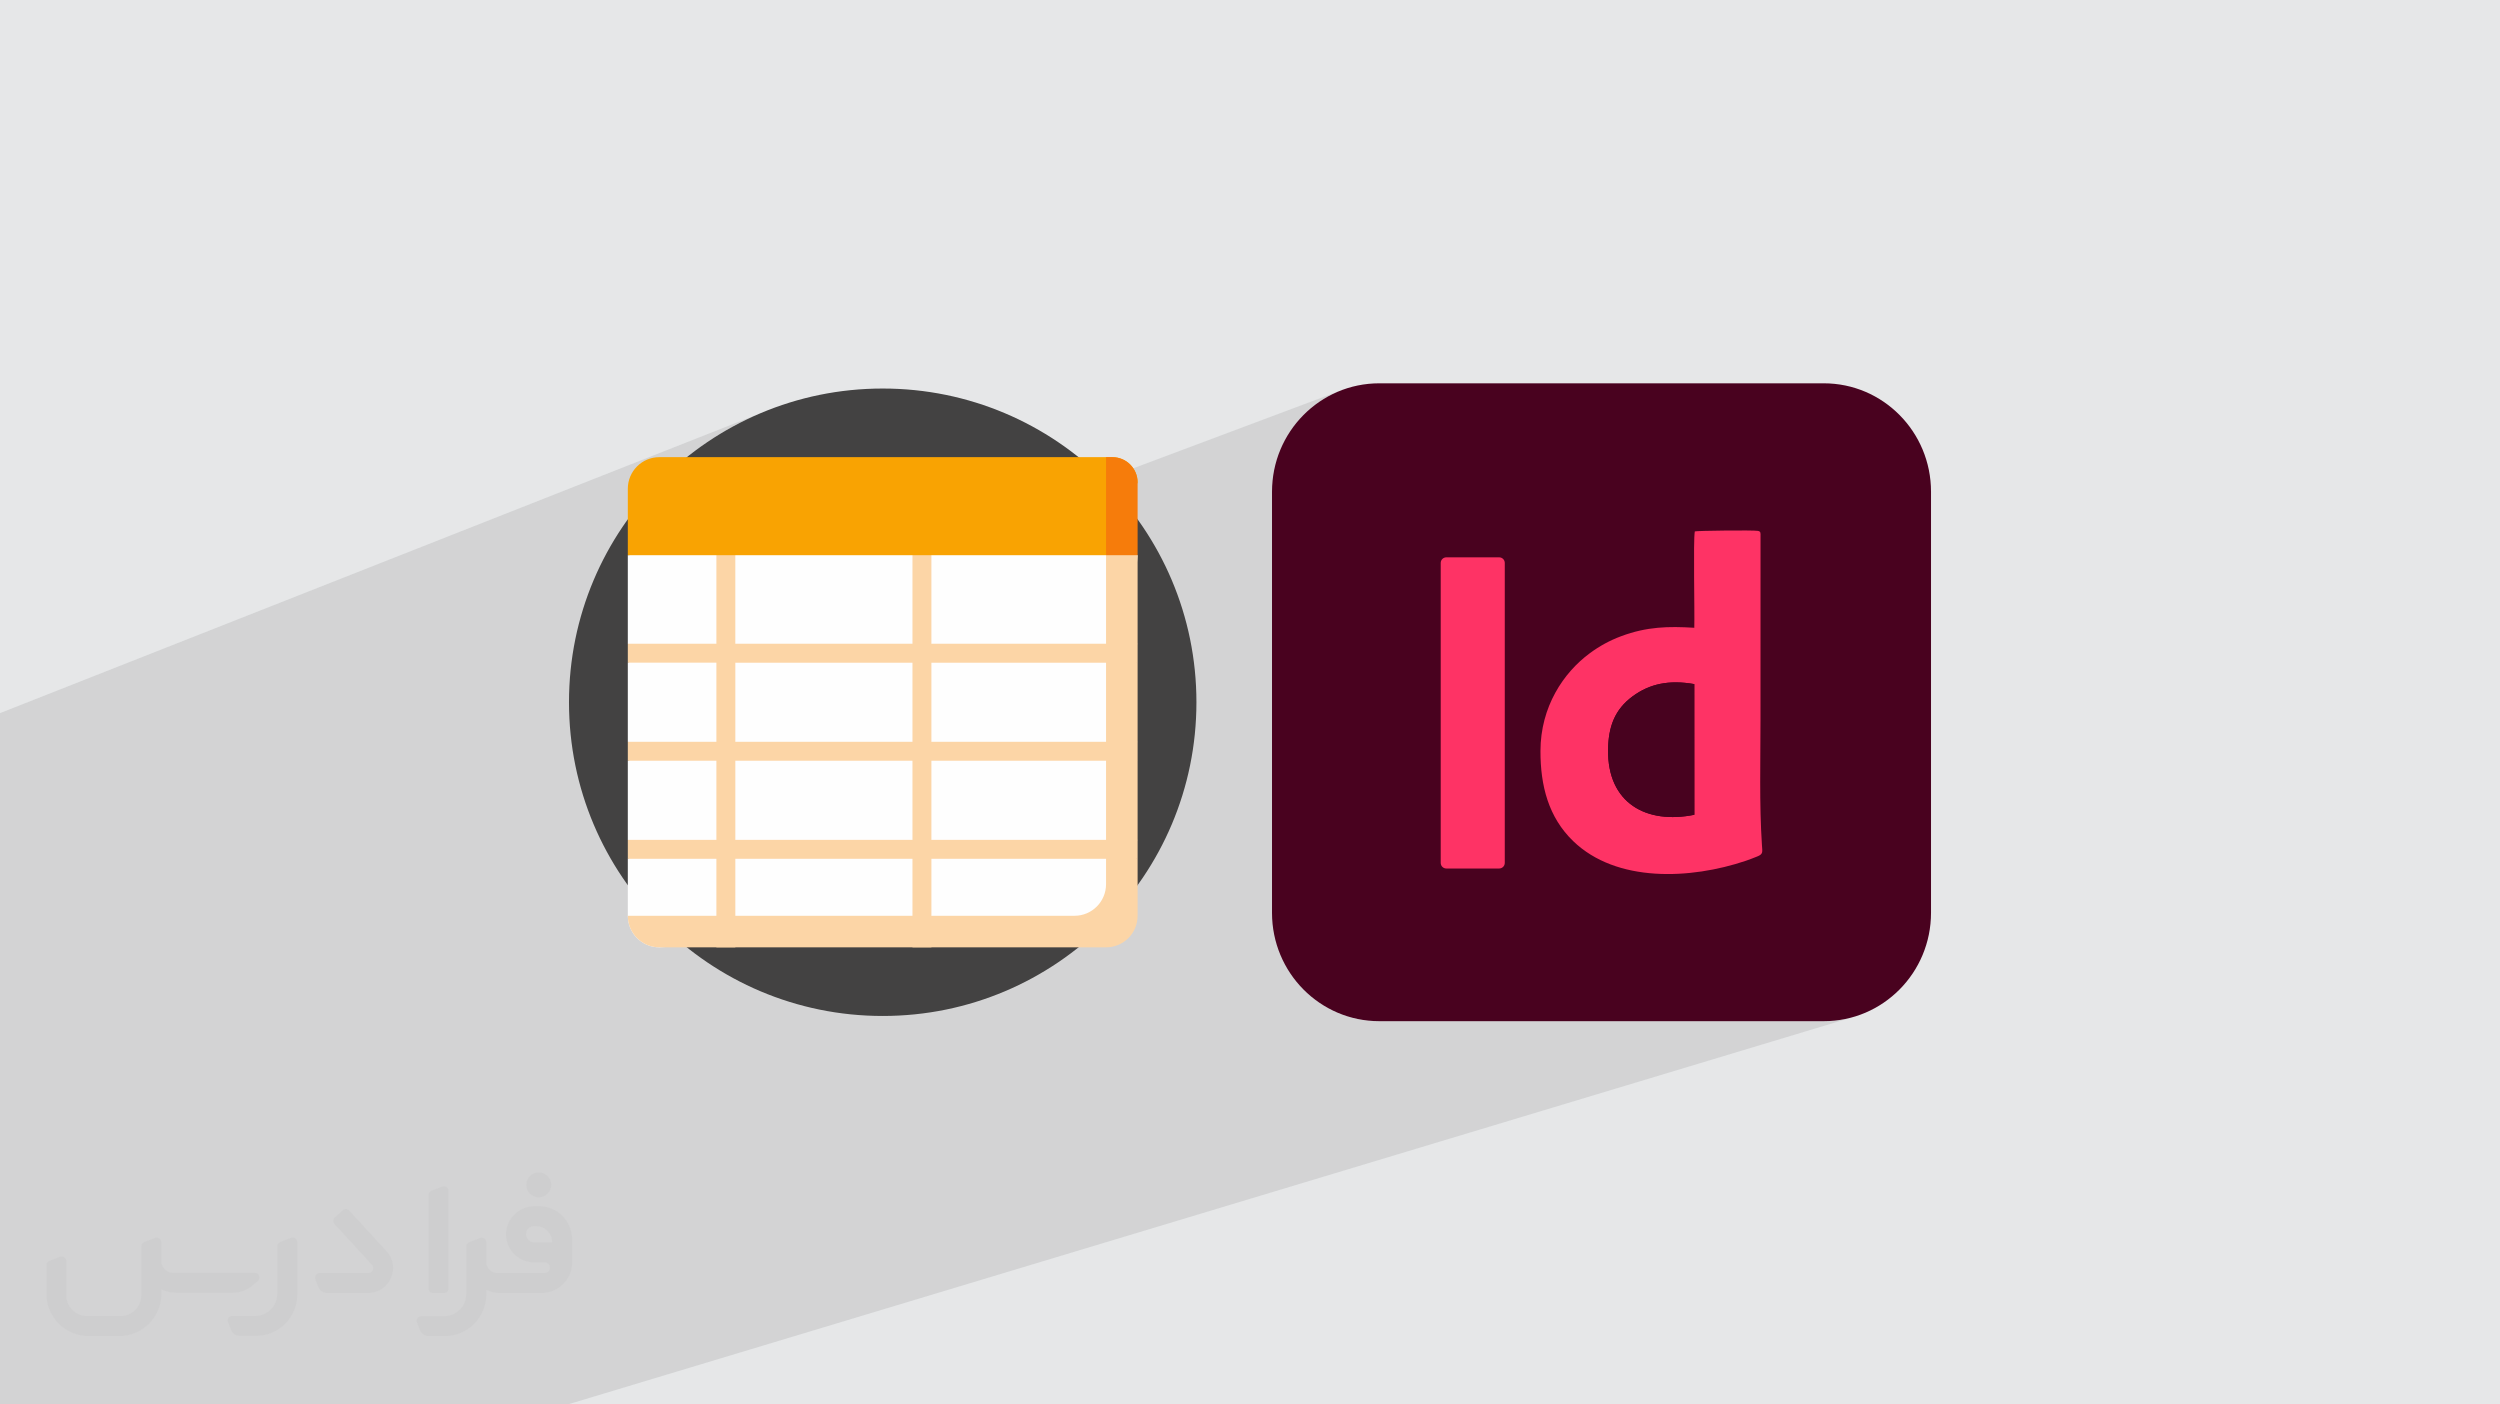
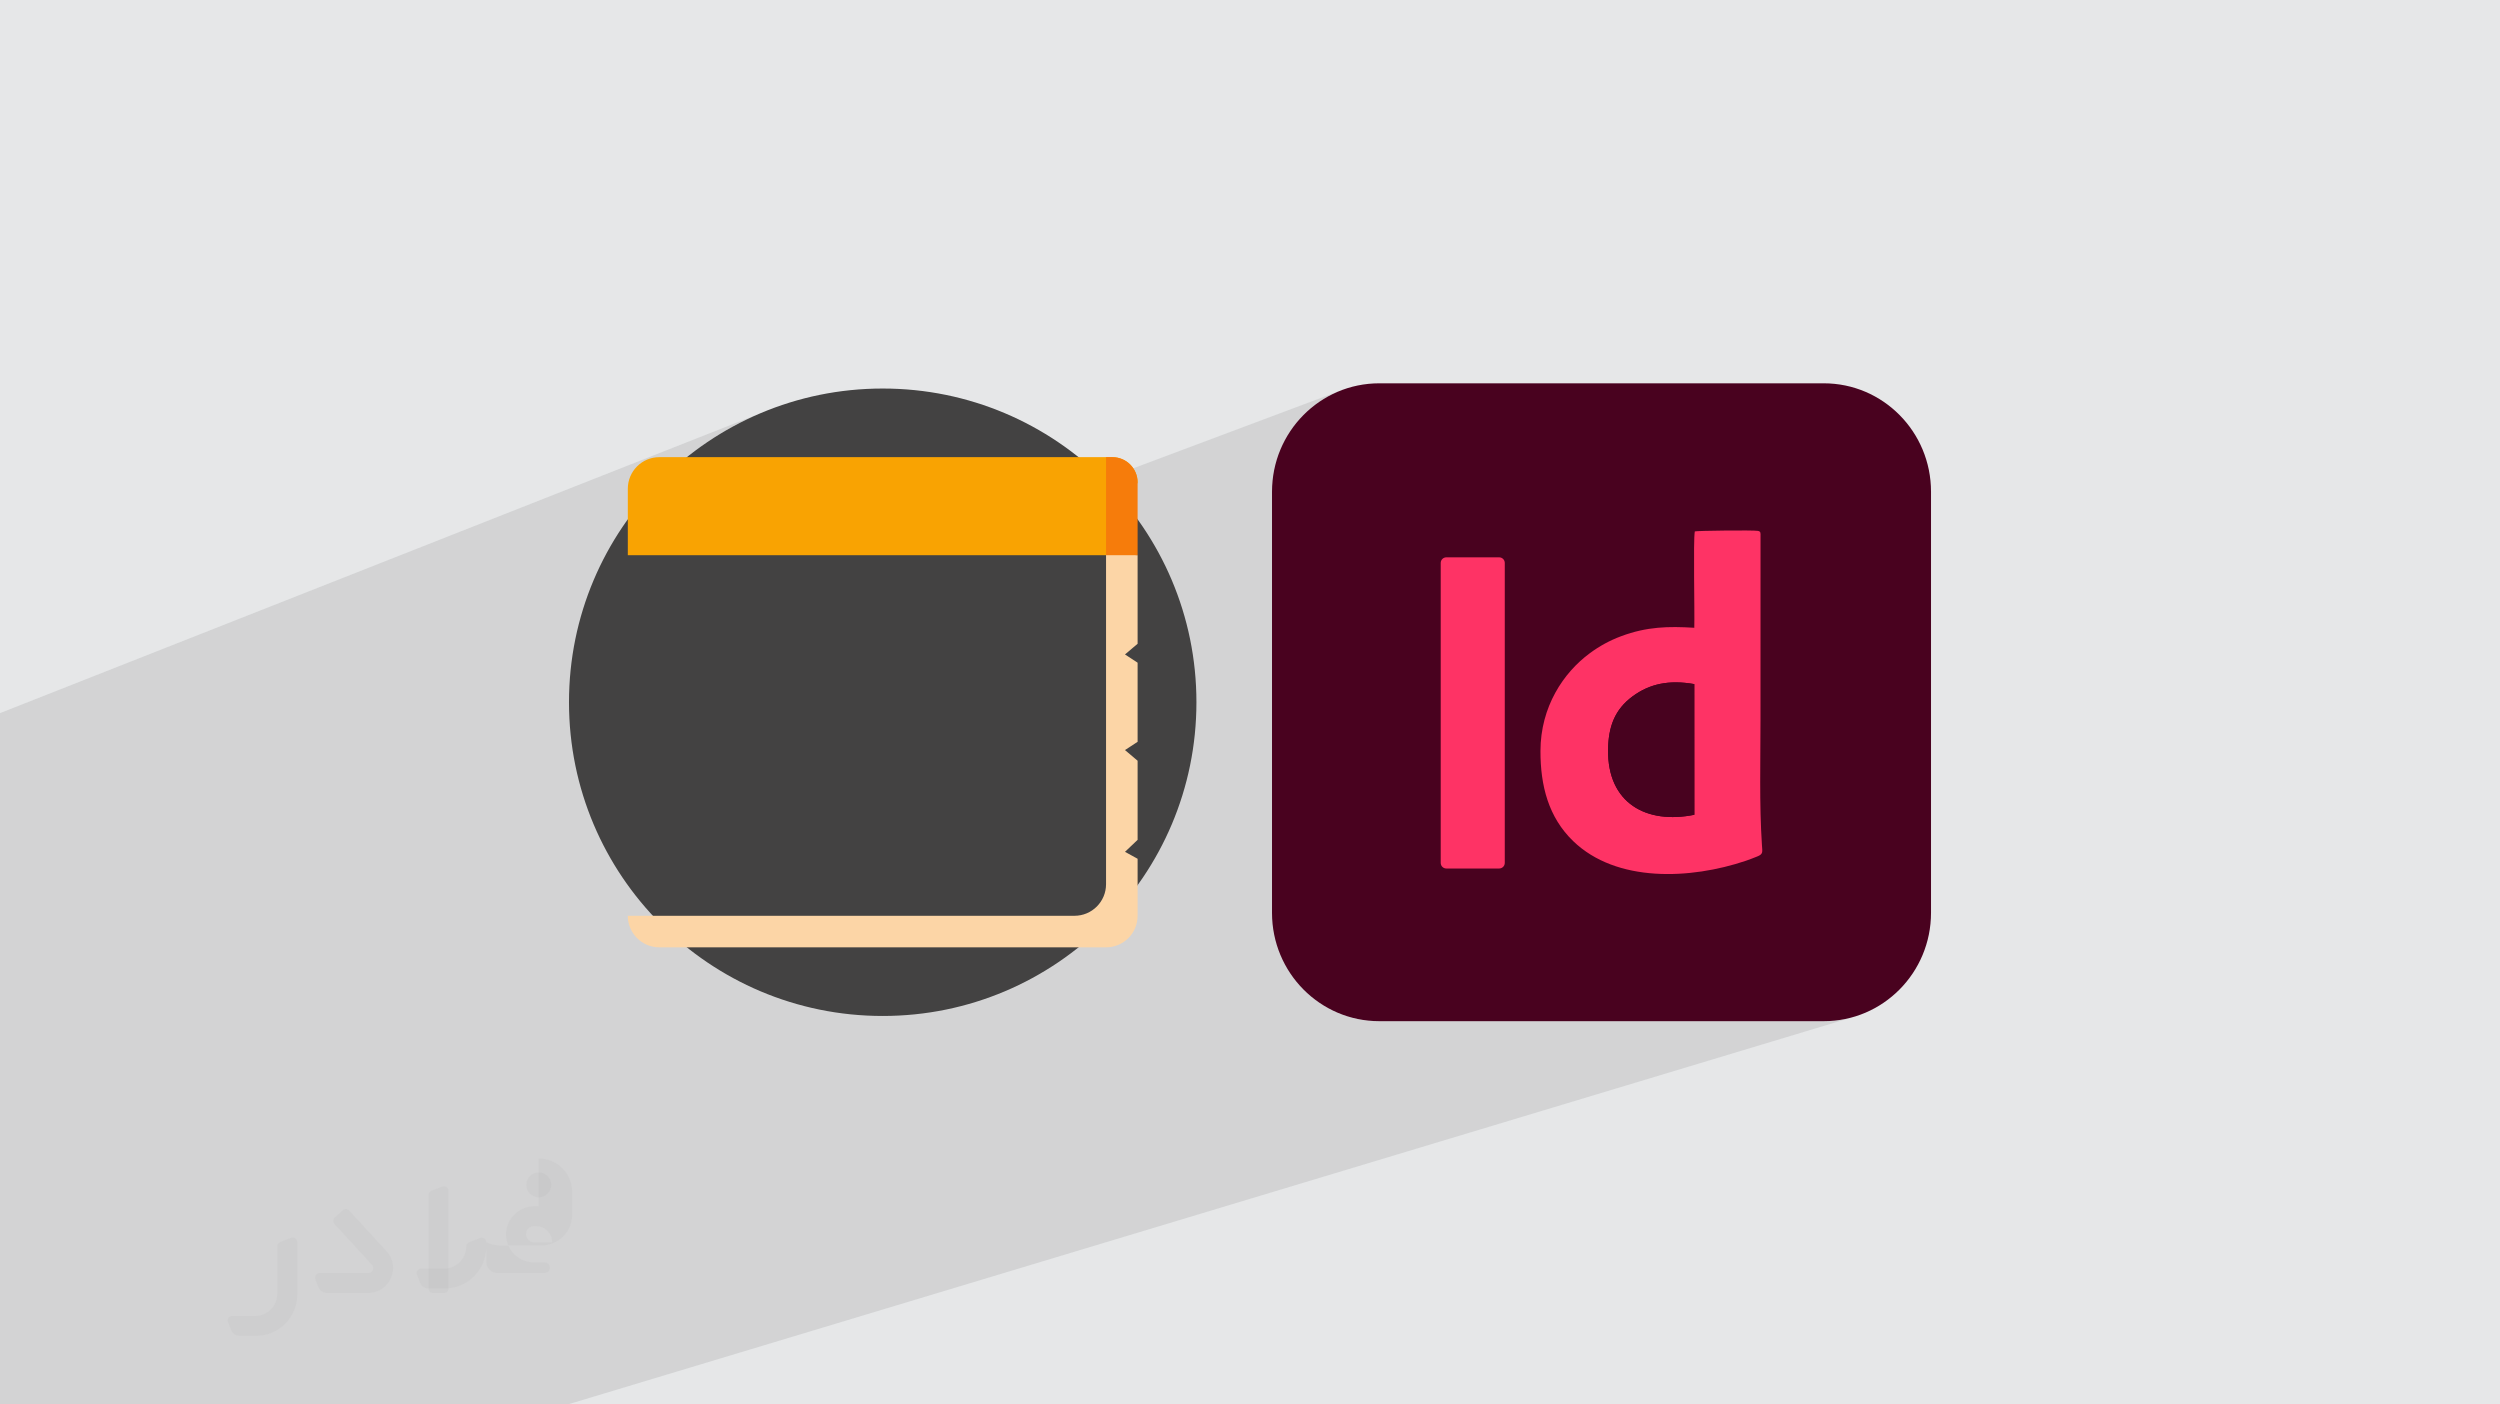
<svg xmlns="http://www.w3.org/2000/svg" xml:space="preserve" width="94.192mm" height="52.917mm" version="1.0" style="shape-rendering:geometricPrecision; text-rendering:geometricPrecision; image-rendering:optimizeQuality; fill-rule:evenodd; clip-rule:evenodd" viewBox="0 0 9419.16 5291.66">
  <defs>
    <style type="text/css">
   
    .fil4 {fill:#48021F}
    .fil2 {fill:#49021F}
    .fil0 {fill:#E6E7E8}
    .fil3 {fill:#FE3365}
    .fil5 {fill:#434242;fill-rule:nonzero}
    .fil9 {fill:#F67C0B;fill-rule:nonzero}
    .fil8 {fill:#F9A302;fill-rule:nonzero}
    .fil7 {fill:#FCD5A6;fill-rule:nonzero}
    .fil6 {fill:#FEFEFE;fill-rule:nonzero}
    .fil10 {fill:#373435;fill-rule:nonzero;fill-opacity:0.031}
    .fil1 {fill:#2B2A29;fill-opacity:0.102}
   
  </style>
  </defs>
  <g id="Layer_x0020_1">
    <polygon class="fil0" points="-0,0 9419.16,0 9419.16,5291.66 -0,5291.66 " />
    <path class="fil1" d="M4167.22 1731.35l23.78 -8.96 -23.78 8.96 0 38.89 23.78 -47.85 -23.78 47.85 0 32.6 890.48 -333.88 -18.35 7.31 -17.9 8.18 -17.42 9.01 -16.93 9.84 -16.4 10.62 -15.84 11.38 -15.27 12.12 -5.89 5.16 262.91 -98.4 0.03 0 -262.96 98.42 -8.75 7.66 -14.04 13.52 -13.38 14.18 -12.71 14.81 -12 15.43 -11.27 16 -10.51 16.57 -9.73 17.1 -8.93 17.6 -8.09 18.08 -7.24 18.54 -6.36 18.97 -5.44 19.38 -4.52 19.75 -3.55 20.1 -2.57 20.43 -1.56 20.73 -0.53 21.01 0 479.73 648.54 -230.7 3.96 -1.23 4.25 -0.43 0.04 0 199.08 0 4.26 0.43 3.97 1.23 3.59 1.95 3.12 2.58 2.58 3.13 1.94 3.59 1.23 3.96 0.43 4.25 -876.99 309.79 876.99 -309.79 0 131.77 715.97 -250.59 0.03 0.03 0.04 0 3.21 -0.49 7.6 -0.49 11.39 -0.48 14.56 -0.44 17.12 -0.41 19.09 -0.37 20.44 -0.32 21.18 -0.25 21.33 -0.19 20.86 -0.1 19.78 -0.01 18.1 0.09 15.81 0.19 12.91 0.31 9.41 0.44 5.3 0.58 3.51 1.03 2.53 1.39 1.71 1.79 1.05 2.24 0.54 2.73 0.19 3.25 -0.01 3.83 -0.06 4.44 -0.13 688.98 -0.01 14.71 -0.04 14.74 -0.06 14.77 -0.07 14.79 -0.09 14.82 -0.1 14.84 -0.1 14.86 -0.11 14.87 -0.11 14.89 -0.1 14.9 -0.09 14.92 -0.08 14.91 -0.07 14.93 -0.04 14.92 -0.03 14.93 0.01 14.93 0.03 14.92 0.06 14.92 0.11 14.91 0.14 14.89 0.19 14.89 0.23 14.87 0.29 14.85 0.34 14.83 0.4 14.81 0.47 14.79 0.53 14.76 0.6 14.73 0.67 14.7 0.75 14.67 0.83 14.63 0.91 14.59 0.67 8.92 0.51 7.42 0.02 6.15 -0.82 5.13 -2 4.34 -3.53 3.8 -5.4 3.5 -7.61 3.43 -5.26 2.08 -5.3 2.09 -5.31 2.08 -5.33 2.07 -5.35 2.03 -5.35 1.99 -5.35 1.92 -5.34 1.84 -19.71 6.41 -663.05 211.17 -213.92 386.72 1190.32 0 20.79 -0.53 20.52 -1.58 20.23 -2.6 19.9 -3.59 19.55 -4.56 19.17 -5.5 -1560.46 470.28 -548.88 992.26 548.88 -992.26 -35.26 10.63 -559.65 981.63 559.65 -981.63 -2929.49 882.87 -49.08 98.76 49.08 -98.76 -327.7 98.76 -52.45 0 -1483.04 0 -456.89 0 -0.36 0 -6.72 0 -97.46 0 -41.63 0 0 -152.43 0 -30.03 0 -13.13 0 -85.58 0 -27.28 0 -34.03 0 -44.48 0 -32.15 0 -12.42 0 -19.52 0 -0.04 0 -32.96 0 -5.77 0 -55.5 0 -23.41 0 -0.03 0 -27.37 0 -0.03 0 -11.65 0 -0.03 0 -2.59 0 -37.64 0 -25.91 0 -74.17 0 -26.76 0 -26.45 0 -47.21 0 -64.84 0 -22.46 0 -0.01 0 -3.56 0 -26.54 0 -20.17 0 -3.89 0 -12.96 0 -13.02 0 -38.55 0 -0.01 0 -0.03 0 -29.5 0 -83.88 0 -5.58 0 -10.66 0 -8.36 0 -14.62 0 -41.86 0 -4.48 0 -0.01 0 -1.09 0 -13.81 0 -3.71 0 -11.85 0 -27.31 0 -20.68 0 -94.33 0 -90.12 0 -3.44 0 -23.6 0 -41.23 0 -23.74 0 -20.78 0 -0.73 0 -38.2 0 -8.18 0 -0.17 0 -92.05 0 -66.12 0 -24.66 0 -43.18 0 -0.02 0 -23.77 0 -15.97 0 -29.38 0 -4.26 0 -14.26 0 -8 0 -19.85 0 -154.71 0 -20.2 0 -95.52 0 -234.59 0 -75.8 0 -5.95 2919.35 -1151.29 -53.68 21.17 -52.36 23.67 -50.96 26.1 -49.5 28.46 -47.96 30.75 -46.34 32.95 -44.65 35.09 -42.89 37.15 -41.05 39.14 -39.14 41.05 -37.15 42.89 -35.09 44.65 -13.19 18.55 0 134.6 333.66 -25.67 0.03 -0.01 71.35 -5.49 0 0.01 555.33 -42.72 47.88 3.68 793.58 -299.18 0 8.96zm782.05 2030.59l927.34 -295.35 -217.16 380.89 21.53 0 213.92 -386.72 -18.29 5.83 -217.16 380.89 -462.84 0 -20.79 -0.53 -20.52 -1.58 -20.22 -2.6 -19.9 -3.59 -19.55 -4.56 -19.18 -5.5 -18.77 -6.42 -18.35 -7.31 -17.9 -8.18 -17.43 -9.01 -16.92 -9.84 -16.4 -10.62 -15.84 -11.38 -5.57 -4.42zm-2.31 -1.84l0.01 0 931.47 -296.72 0 -0.01 -931.48 296.73zm931.48 -296.72l0 0.01 17.25 -5.5 -17.25 5.49zm-3108.01 -1402.78l-0.04 0.01 0.02 0 0.02 -0.01zm2899.06 271.69l0 0.01 954.13 -332.08 -954.13 332.07zm568.46 508.3l0 0.01 395 -130.71 -395 130.7zm0 0.01l0 -0.01 -5.49 1.82 -101.15 177.42 101.15 -177.42 -167.27 55.35 172.76 -57.16zm-198.78 340.84l-135.48 237.64 135.48 -237.64z" />
    <g id="_1688256440544">
      <g>
        <path class="fil2" d="M5196.61 1444.18l1674.69 0c223.15,0 404.11,182.83 404.11,408.28l0 1586.74c0,225.45 -180.95,408.28 -404.11,408.28l-1674.69 0c-223.15,0 -404.11,-182.83 -404.11,-408.28l0 -1586.74c0,-225.45 180.99,-408.28 404.14,-408.28l-0.03 0z" />
        <path class="fil3" d="M6383.55 2577.41l0.18 492.34c-180.43,36.68 -327.59,-43.13 -325.06,-245.03 1.07,-86.53 25.04,-151.8 92.85,-201.51 63.81,-46.79 136.14,-62.42 231.99,-45.75l0 0 0.04 -0.05zm1.91 -575.28c-6.33,33.12 -0.13,299.7 -1.94,363.13 -97.34,-6.1 -178.79,-4.29 -274.72,31.42 -44.25,16.46 -82.38,37.47 -119.12,64.56 -98.92,73.03 -185.55,201.24 -185.75,368.54 -0.14,131.02 30.34,249.46 123.23,339.19 163.28,157.71 442.37,144.35 650.5,74.21 14.23,-4.8 28.6,-10.58 42.59,-16.1 23.55,-9.29 19.83,-16.67 18.16,-42.69 -10.2,-155.46 -5.46,-317.75 -5.46,-474.49l0.13 -688.98c0.07,-12.7 1.33,-18.4 -9.46,-20.7 -16.22,-3.45 -233.74,-0.7 -238.09,1.94l-0.04 0 -0.03 -0.03z" />
        <path class="fil4" d="M6383.55 2577.41c-95.85,-16.66 -168.17,-1.03 -231.99,45.75 -67.81,49.72 -91.79,115.03 -92.89,201.52 -2.58,201.93 144.62,281.71 325.06,245.07l-0.18 -492.34 0 0z" />
        <path class="fil3" d="M5449.29 2099.83l199.08 0c11.69,0 21.12,9.47 21.12,21.12l0 1130.17c0,11.66 -9.47,21.12 -21.12,21.12l-199.12 0c-11.66,0 -21.12,-9.47 -21.12,-21.12l0 -1130.17c0,-11.69 9.47,-21.12 21.12,-21.12l0.04 0z" />
      </g>
      <g>
        <circle class="fil5" cx="3325.76" cy="2645.83" r="1181.99" />
-         <path class="fil6" d="M2365.39 2091.77l0 333.7 47.56 37.95 -47.56 33.39 0 298.03 95.13 31.1 -95.13 40.25 0 298.03 47.56 40.66 -47.56 30.69 0 214.78c0,65.68 53.24,118.92 118.91,118.92l1682.92 -93.36 118.92 -1384.14 -960.38 -73.88 -960.37 73.88z" />
        <path class="fil7" d="M4167.22 2082.62l0 1248.82c0,65.68 -53.24,118.92 -118.91,118.92l-1682.92 0c0,65.67 53.24,118.91 118.91,118.91l1682.93 0c65.67,0 118.91,-53.24 118.91,-118.92l0 -214.79 -47.57 -26.16 47.57 -45.18 0 -298.03 -47.57 -40.24 47.57 -31.11 0 -298.02 -47.57 -31.14 47.57 -40.21 0 -333.7 -118.92 -9.15z" />
-         <path class="fil7" d="M4286.14 3164.22l-776.96 0 0 -298.03 776.96 0 0 -71.35 -776.96 0 0 -298.02 776.96 0 0 -71.35 -776.96 0 0 -393.47 -71.35 -5.49 0 398.95 -667.4 0 0 -364.86 -71.35 5.49 0 359.37 -333.69 0 0 71.35 333.7 0 0 298.03 -333.7 0 0 71.35 333.7 0 0 298.03 -333.7 0 0 71.34 333.7 0 0 333.71 71.35 0 0 -333.71 667.4 0 0 333.71 71.35 0 0 -333.71 776.95 0 0 -71.34zm-848.3 0l-667.41 0 0 -298.03 667.4 0 0 298.03 0.01 0zm0 -369.37l-667.41 0 0 -298.02 667.4 0 0 298.02 0.01 0z" />
        <path class="fil8" d="M4286.14 1817.52c0,-52.54 -42.6,-95.13 -95.14,-95.13l-1706.7 0c-65.67,0 -118.91,53.24 -118.91,118.91l0 250.47 1801.83 0 118.92 -274.25z" />
        <path class="fil9" d="M4191 1722.39l-23.78 0 0 369.38 118.92 0 0 -274.25c0,-52.54 -42.6,-95.13 -95.14,-95.13l0 0z" />
      </g>
    </g>
    <g id="_1687817475552">
      <path class="fil10" d="M1119.97 4680.19l0 197.33c0,20.44 -3.75,40.88 -11.68,59.65 -7.93,18.77 -19.19,36.3 -33.79,50.48 -14.6,14.6 -31.7,25.86 -50.48,33.79 -18.77,7.93 -39.21,11.68 -59.65,11.68l-60.91 0c-7.09,0 -14.18,-2.08 -20.02,-6.26 -5.84,-4.17 -10.43,-9.59 -12.94,-16.27l-11.26 -29.2c-0.83,-2.5 -1.25,-5.42 -1.25,-8.34 0,-2.92 1.25,-5.43 2.92,-7.93 1.67,-2.5 3.75,-4.17 6.26,-5.42 2.5,-1.25 5.42,-2.09 7.92,-1.67l86.36 0c22.11,0 42.97,-8.76 58.82,-24.61 15.43,-15.44 24.19,-36.71 24.19,-58.82l0 -179.39c0,-3.34 1.26,-6.67 3.34,-9.59 2.09,-2.92 5.01,-5.01 7.93,-6.26l40.88 -15.85c2.5,-0.84 5.42,-1.25 8.34,-0.84 2.92,0.42 5.43,1.26 7.51,2.92 2.09,1.67 4.18,3.76 5.43,6.26 1.25,2.92 2.08,5.84 2.08,8.34z" />
-       <path class="fil10" d="M2029.83 4544.2l-15.02 0c-59.66,0 -109.3,48.8 -108.47,108.04 0.42,27.54 12.1,54.24 31.71,73.43 19.6,19.6 46.3,30.45 74.25,30.45l39.63 0c5.43,0 10.43,2.08 14.19,5.84 3.75,3.75 5.84,8.76 5.84,14.18 0,5.43 -2.09,10.43 -5.84,14.19 -3.76,3.75 -8.76,5.84 -14.19,5.84l-179.38 0c-10.85,0 -20.86,-4.59 -28.37,-12.1 -7.51,-7.51 -11.68,-17.94 -12.1,-28.37l0 -75.09c0,-2.92 -0.83,-5.42 -2.08,-7.93 -1.25,-2.5 -3.34,-4.58 -5.43,-6.25 -2.08,-1.67 -5,-2.51 -7.51,-2.92 -2.92,-0.42 -5.42,0 -8.34,0.83l-41.3 15.85c-2.92,1.25 -5.84,3.34 -7.93,6.26 -2.08,2.92 -2.92,6.26 -2.92,9.59l0 179.39c0,22.11 -8.76,43.39 -24.19,58.82 -15.44,15.44 -36.71,24.61 -58.82,24.61l-86.77 0.01c-2.92,0 -5.43,0.83 -7.93,2.08 -2.5,1.25 -4.59,3.34 -6.26,5.43 -1.66,2.5 -2.5,5 -2.92,7.51 -0.41,2.92 0,5.42 1.26,8.34l11.26 29.2c2.5,6.68 7.09,12.52 12.93,16.69 5.84,4.17 12.93,6.26 20.03,5.84l60.9 0c41.3,0 80.93,-16.27 110.14,-45.89 29.2,-29.2 45.88,-68.84 45.88,-110.14l0 -18.35c15.86,7.92 33.38,12.1 50.9,12.1l157.27 0c30.46,0 60.08,-12.1 81.77,-33.79 21.69,-21.7 33.79,-50.9 33.79,-81.77l0 -85.94c0,-33.37 -13.35,-65.49 -36.71,-89.27 -23.78,-23.78 -55.9,-36.71 -89.27,-36.71zm50.47 136.41l-66.74 0c-7.93,0 -15.44,-2.5 -21.28,-7.92 -5.84,-5.43 -9.6,-12.52 -10.43,-20.45 0,-4.17 0.42,-8.76 2.08,-12.93 1.67,-4.17 3.76,-7.92 6.68,-10.84 5.84,-5.43 13.77,-8.77 21.69,-8.77l7.1 0c16.27,0 31.7,6.26 42.96,17.94 11.68,11.27 17.94,26.7 17.94,42.97z" />
+       <path class="fil10" d="M2029.83 4544.2l-15.02 0c-59.66,0 -109.3,48.8 -108.47,108.04 0.42,27.54 12.1,54.24 31.71,73.43 19.6,19.6 46.3,30.45 74.25,30.45l39.63 0c5.43,0 10.43,2.08 14.19,5.84 3.75,3.75 5.84,8.76 5.84,14.18 0,5.43 -2.09,10.43 -5.84,14.19 -3.76,3.75 -8.76,5.84 -14.19,5.84l-179.38 0c-10.85,0 -20.86,-4.59 -28.37,-12.1 -7.51,-7.51 -11.68,-17.94 -12.1,-28.37l0 -75.09c0,-2.92 -0.83,-5.42 -2.08,-7.93 -1.25,-2.5 -3.34,-4.58 -5.43,-6.25 -2.08,-1.67 -5,-2.51 -7.51,-2.92 -2.92,-0.42 -5.42,0 -8.34,0.83l-41.3 15.85c-2.92,1.25 -5.84,3.34 -7.93,6.26 -2.08,2.92 -2.92,6.26 -2.92,9.59c0,22.11 -8.76,43.39 -24.19,58.82 -15.44,15.44 -36.71,24.61 -58.82,24.61l-86.77 0.01c-2.92,0 -5.43,0.83 -7.93,2.08 -2.5,1.25 -4.59,3.34 -6.26,5.43 -1.66,2.5 -2.5,5 -2.92,7.51 -0.41,2.92 0,5.42 1.26,8.34l11.26 29.2c2.5,6.68 7.09,12.52 12.93,16.69 5.84,4.17 12.93,6.26 20.03,5.84l60.9 0c41.3,0 80.93,-16.27 110.14,-45.89 29.2,-29.2 45.88,-68.84 45.88,-110.14l0 -18.35c15.86,7.92 33.38,12.1 50.9,12.1l157.27 0c30.46,0 60.08,-12.1 81.77,-33.79 21.69,-21.7 33.79,-50.9 33.79,-81.77l0 -85.94c0,-33.37 -13.35,-65.49 -36.71,-89.27 -23.78,-23.78 -55.9,-36.71 -89.27,-36.71zm50.47 136.41l-66.74 0c-7.93,0 -15.44,-2.5 -21.28,-7.92 -5.84,-5.43 -9.6,-12.52 -10.43,-20.45 0,-4.17 0.42,-8.76 2.08,-12.93 1.67,-4.17 3.76,-7.92 6.68,-10.84 5.84,-5.43 13.77,-8.77 21.69,-8.77l7.1 0c16.27,0 31.7,6.26 42.96,17.94 11.68,11.27 17.94,26.7 17.94,42.97z" />
      <path class="fil10" d="M1689.83 4486.21l0 367.95c0,2.08 -0.42,4.58 -1.25,6.67 -0.84,2.09 -2.09,4.17 -3.76,5.84 -1.67,1.67 -3.34,2.92 -5.42,3.75 -2.09,0.84 -4.17,1.26 -6.68,1.26l-40.88 0c-2.08,0 -4.59,-0.42 -6.67,-1.26 -2.09,-0.83 -4.17,-2.08 -5.43,-3.75 -1.66,-1.67 -2.92,-3.75 -3.75,-5.84 -0.83,-2.09 -1.25,-4.59 -1.25,-6.67l0 -352.1c0,-3.33 0.83,-6.67 2.92,-9.59 2.08,-2.92 4.59,-5.01 7.92,-6.26l40.89 -15.85c2.5,-0.84 5.42,-1.25 8.34,-1.25 2.92,0.41 5.42,1.25 7.51,2.92 2.5,1.66 4.17,3.75 5.42,6.25 1.25,2.09 2.09,5.01 2.09,7.93z" />
      <path class="fil10" d="M1386.54 4871.68l-153.93 0c-7.09,0 -14.19,-2.09 -20.03,-6.26 -5.84,-4.17 -10.43,-10.01 -13.35,-16.69l-11.26 -28.78c-0.83,-2.51 -1.25,-5.43 -0.83,-8.35 0.41,-2.92 1.25,-5.42 2.92,-7.92 1.66,-2.51 3.75,-4.17 6.25,-5.43 2.51,-1.25 5.43,-2.08 7.93,-2.08l184.39 0c3.34,0 6.67,-1.25 9.59,-2.92 2.93,-2.09 5.01,-4.59 6.68,-7.93 1.25,-3.34 1.67,-6.67 1.25,-10.01 -0.42,-3.34 -2.08,-6.68 -4.17,-9.18l-141.84 -154.35c-2.92,-3.34 -4.59,-7.93 -4.59,-12.52 0,-4.59 2.09,-8.76 5.84,-12.1l29.62 -27.53c3.34,-2.92 7.93,-4.59 12.52,-4.59 4.59,0.42 8.76,2.09 12.1,5.84l140.58 153.1c55.49,59.66 12.52,157.7 -69.67,157.7z" />
-       <path class="fil10" d="M971.88 4825.79l-20.03 17.1c-20.86,17.94 -47.56,27.95 -75.09,27.95l-211.51 0c-19.6,0 -39.21,-4.17 -57.15,-12.51l0 16.27c0,20.85 -4.17,41.71 -12.1,60.9 -7.92,19.19 -19.6,36.71 -34.62,51.73 -14.6,14.6 -32.12,26.28 -51.73,34.63 -19.19,7.92 -40.05,12.09 -60.91,12.09l-114.72 0.01c-20.86,0 -41.72,-4.18 -60.91,-12.1 -19.19,-7.93 -36.71,-19.61 -51.73,-34.63 -14.6,-14.6 -26.28,-32.12 -34.62,-51.73 -7.93,-19.19 -12.1,-40.04 -12.1,-60.9l0 -108.05c0,-3.34 1.25,-6.67 2.92,-9.59 2.09,-2.92 4.59,-5.01 7.93,-6.26l40.88 -15.85c2.5,-0.84 5.42,-1.26 8.34,-0.84 2.92,0.42 5.43,1.25 7.51,2.92 2.09,1.67 4.17,3.76 5.43,6.26 1.25,2.5 2.08,5.01 2.08,7.93l0 128.9c0,20.86 8.35,40.88 22.95,55.49 14.6,14.6 34.62,22.94 55.48,22.94l125.98 0c20.86,0 40.47,-8.35 55.07,-22.95 14.6,-14.6 22.95,-34.62 22.95,-55.48l0 -184.39c0,-3.34 1.25,-6.68 2.92,-9.6 2.08,-2.92 4.58,-5 7.92,-6.25l40.88 -15.86c2.51,-0.83 5.43,-1.25 8.35,-0.83 2.92,0.42 5.42,1.25 7.92,2.92 2.51,1.67 4.18,3.75 5.43,6.26 1.25,2.5 2.08,5.42 2.08,7.92l0 70.51c0,11.68 4.59,23.36 12.94,31.7 8.34,8.35 19.6,13.35 31.7,13.35l307.87 0c3.34,0 7.1,0.84 9.6,2.92 2.92,2.09 5.01,5.01 6.26,7.93 1.25,3.34 1.25,6.67 0.41,10.43 0,3.75 -2.08,6.67 -4.58,8.76z" />
      <path class="fil10" d="M2029.83 4511.24c25.86,0 47.14,-21.28 47.14,-47.14 0,-25.87 -21.28,-47.14 -47.14,-47.14 -25.87,0 -47.15,21.27 -47.15,47.14 0,25.86 21.28,47.14 47.15,47.14z" />
    </g>
  </g>
</svg>